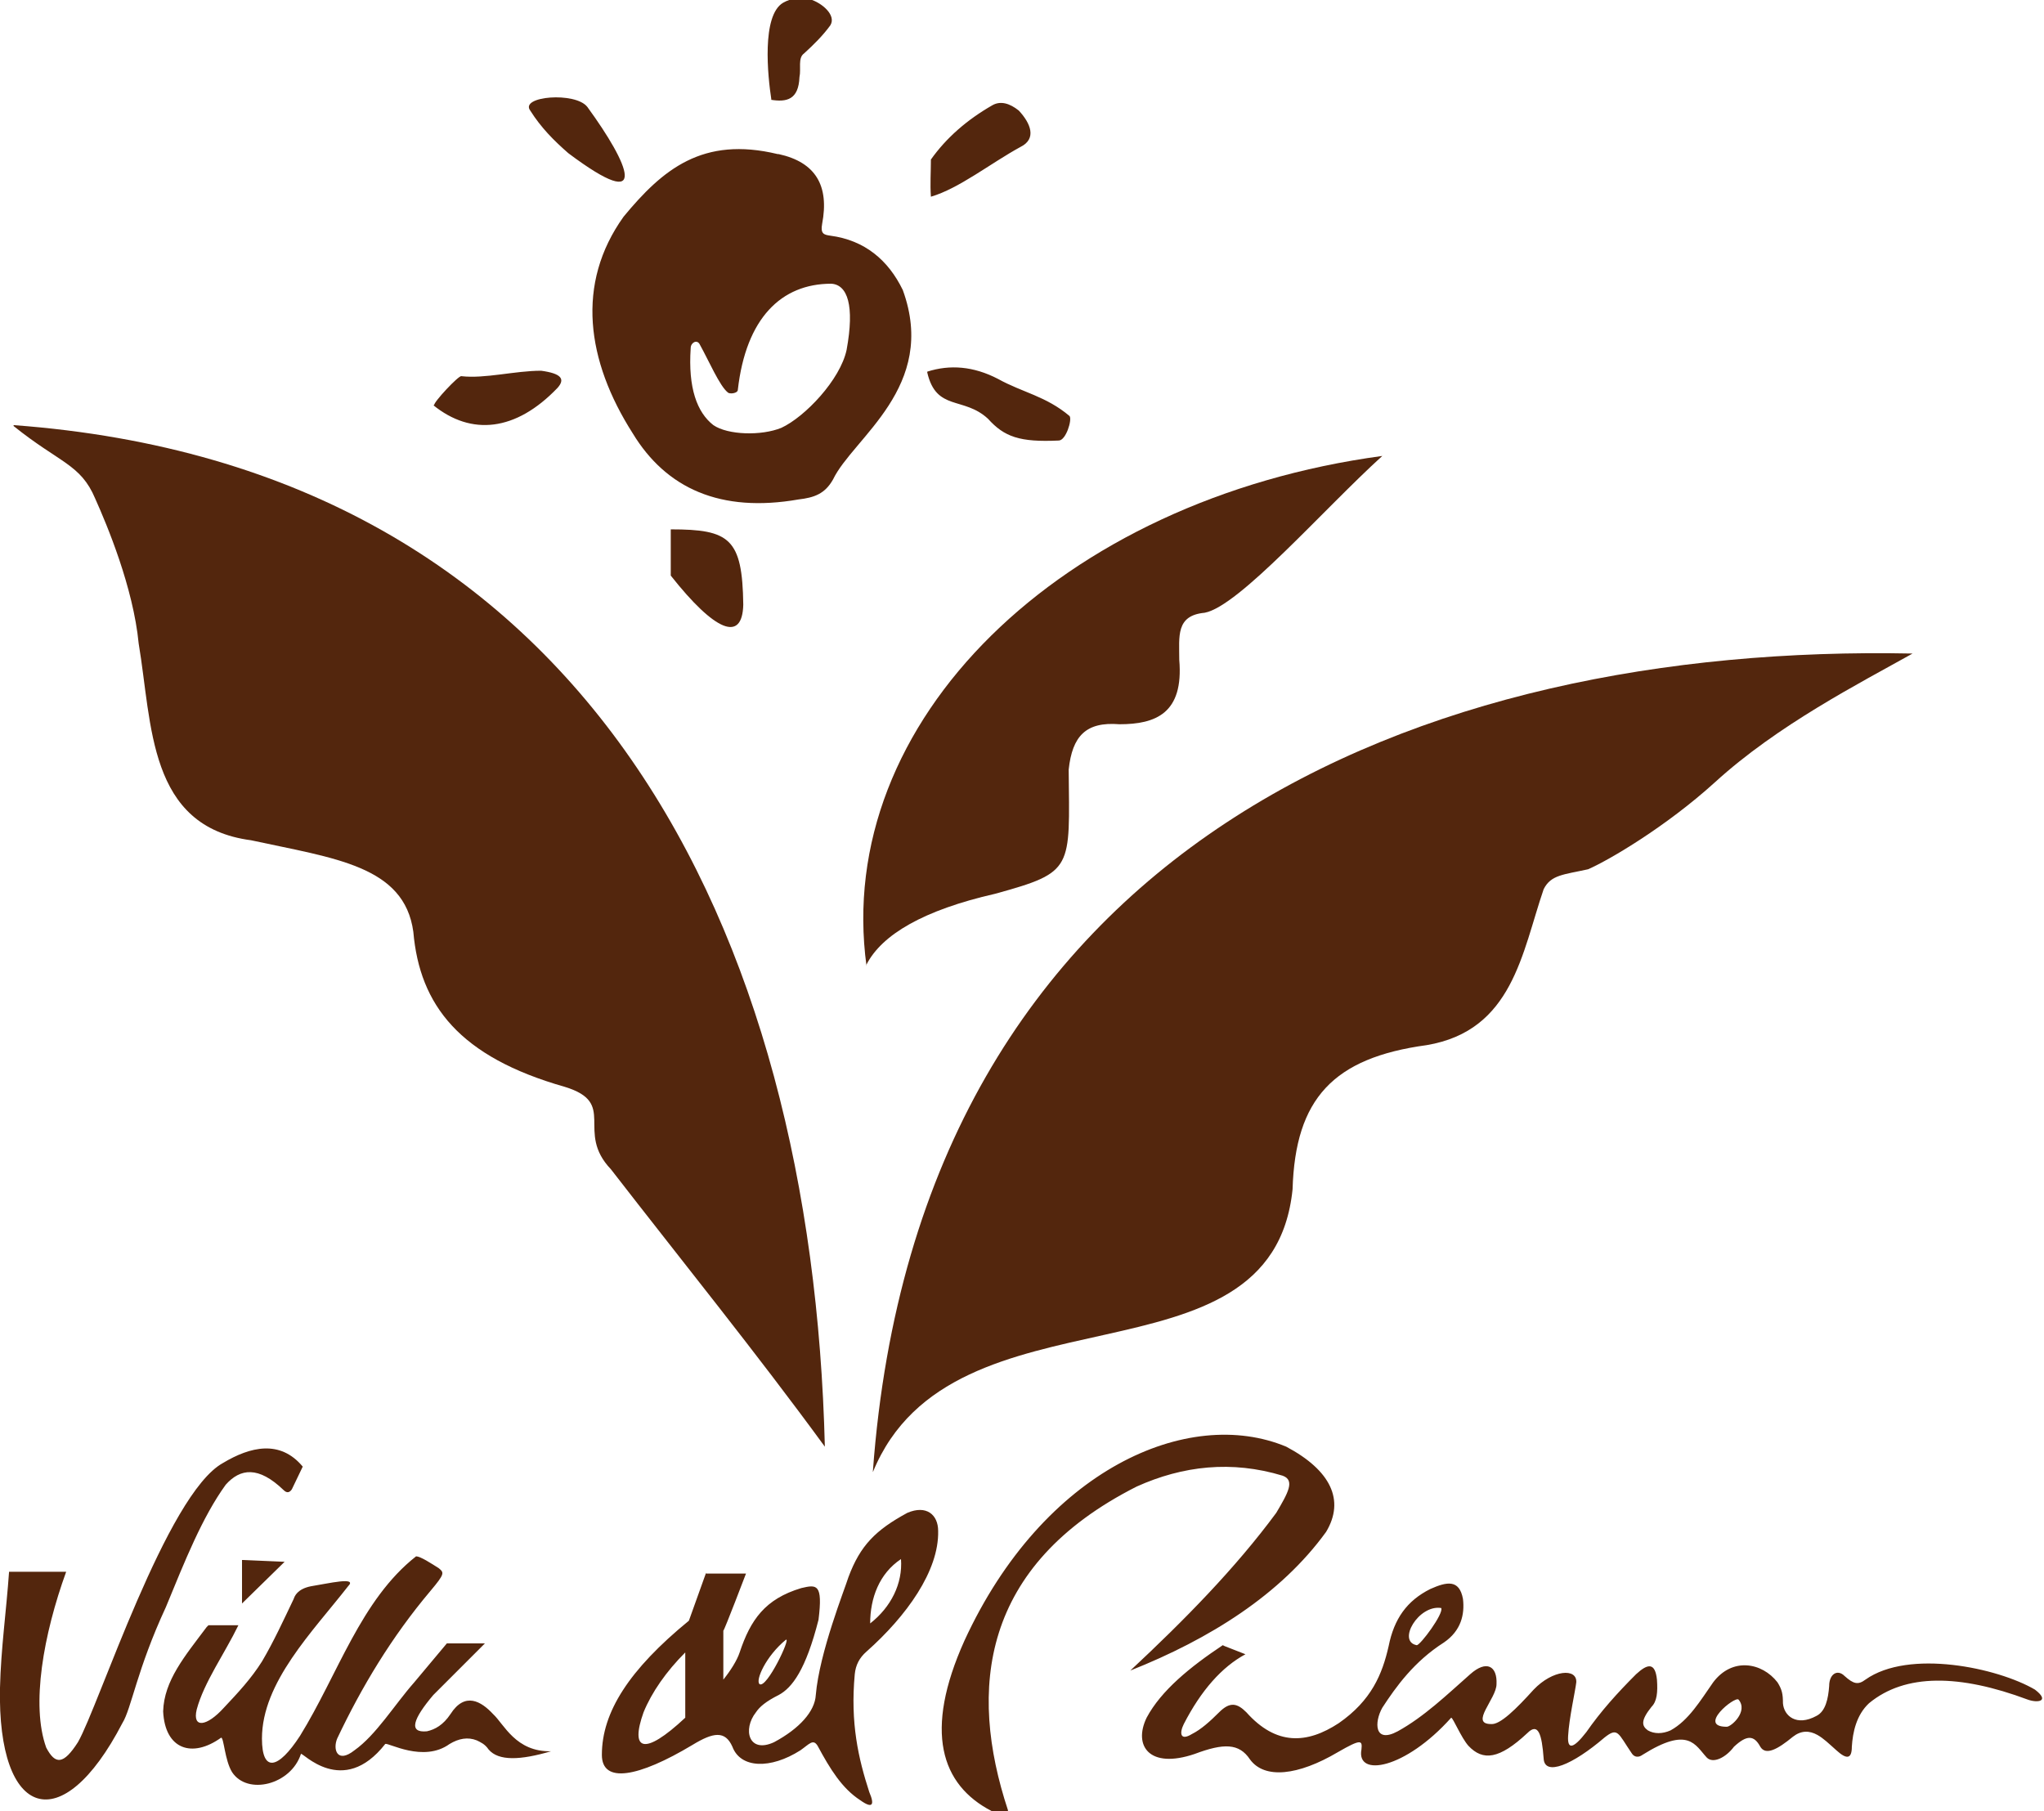
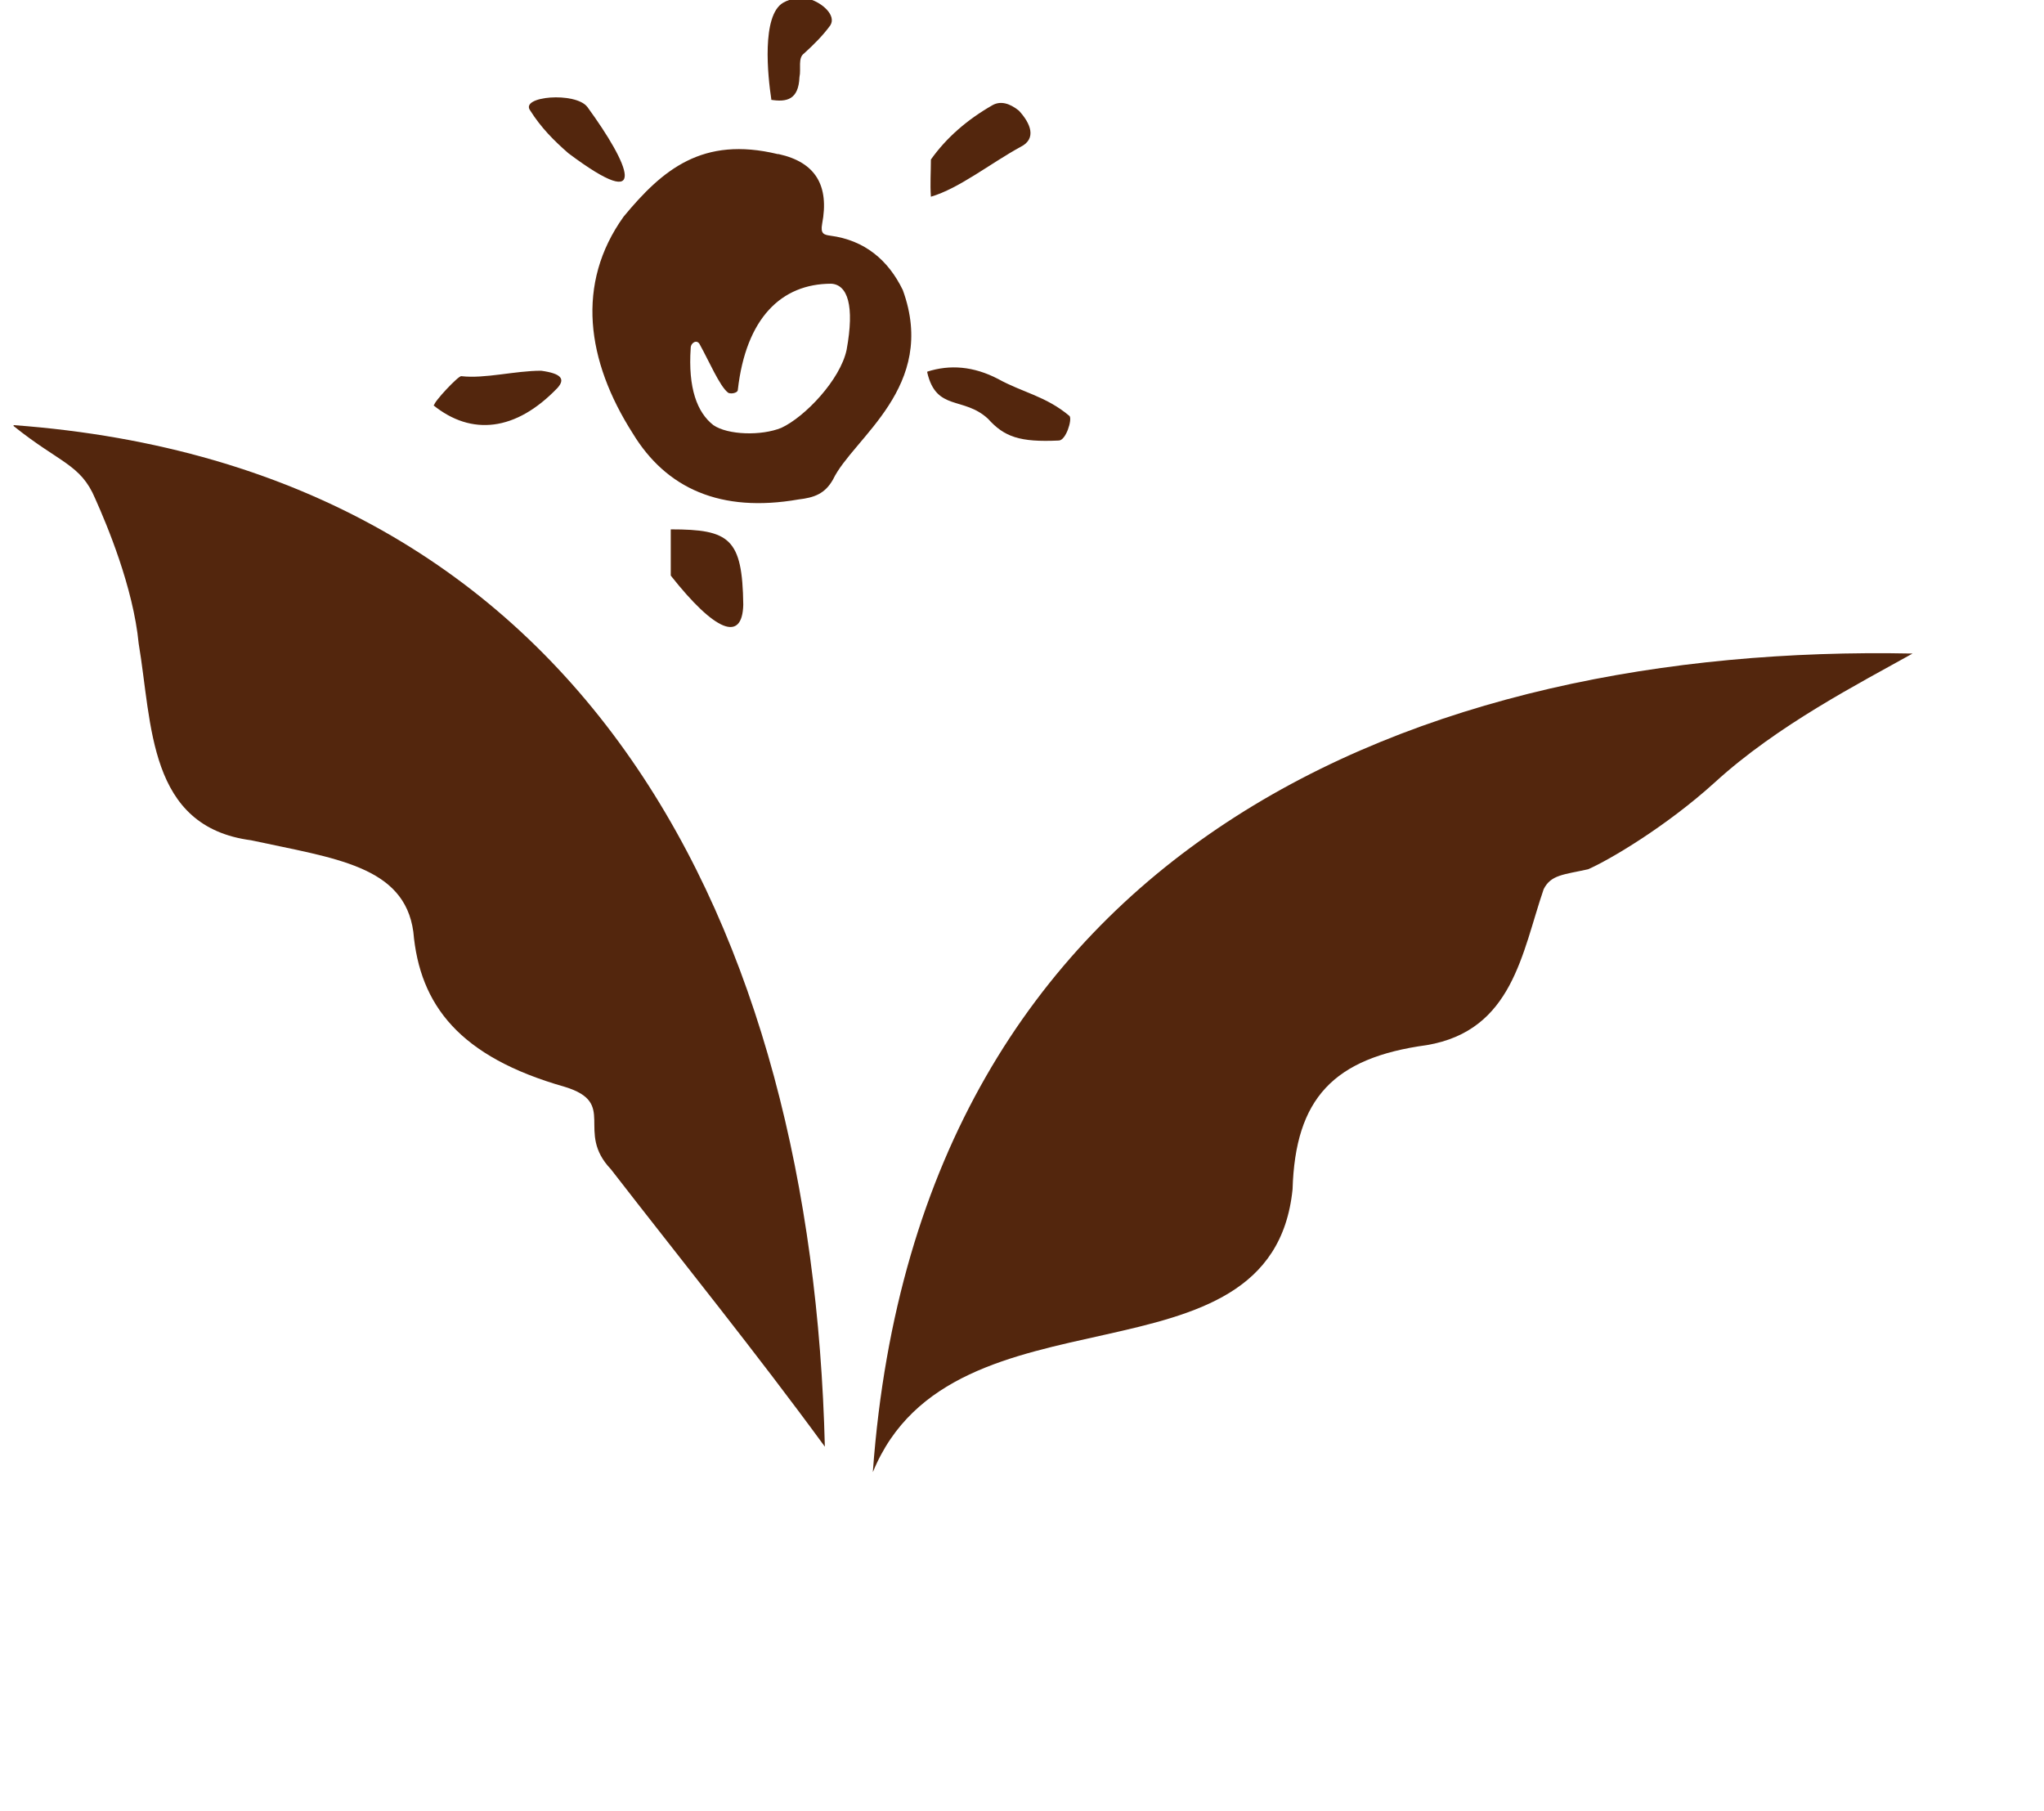
<svg xmlns="http://www.w3.org/2000/svg" viewBox="0 0 225.5 199.8" version="1.1" id="Layer_1">
  <defs>
    <style>
      .st0 {
        fill: #53260d;
        fill-rule: evenodd;
      }
    </style>
  </defs>
  <path d="M1.5,47c5.1,4.1,7.4,4.2,9,8,1.3,2.9,4.2,9.8,4.8,16,1.5,8.9,1,20.2,12.4,21.7,9.2,2,16.9,2.8,17.9,10.1.7,8.1,5.1,13.8,16.7,17.1,5.9,1.8,1.1,4.9,5.1,9.1,7.9,10.2,16,20.2,23.6,30.6-1.4-56.7-25.8-108-89.5-112.7" class="st0" />
-   <path d="M95.6,106.4c1.7-3.3,6.3-6,14.2-7.8,8.7-2.4,8.2-2.7,8.1-13.7.4-3.7,1.9-5.3,5.6-5,4,0,7.1-1.2,6.6-7.1,0-2.6-.4-4.9,2.8-5.2,3.8-.7,13.2-11.5,19.6-17.3-35.5,4.8-60.6,29.3-56.9,56.3" class="st0" />
  <path d="M96.3,162.3c5.1-69.4,60.6-91.3,114.7-90.2-5.9,3.3-14.9,7.9-21.8,14.2-5.4,4.9-11.7,8.6-14,9.6-2.7.6-4.1.6-4.9,2.2-2.4,7-3.4,15.6-12.9,17.2-10.3,1.4-14.5,5.9-14.8,15.9-2.3,22.7-37.5,9.7-46.3,31.2" class="st0" />
-   <path d="M135.1,181.6l2.3.9c-2.6,1.4-4.9,4-6.8,7.7-.5,1-.4,1.9.9,1.1,1-.5,2-1.4,3-2.4,1.2-1.2,2-1,3,0,3.3,3.7,6.7,3.5,10.2,1.2,3.6-2.5,4.8-5.4,5.5-8.5.6-3,2-5,4.6-6.3,1.8-.8,3.2-1.1,3.6,1.1.2,1.7-.2,3.5-2.1,4.8-3.3,2.1-5.3,4.9-6.8,7.2-.9,1.6-.9,4,1.7,2.6,2.9-1.6,5.4-4,8-6.3,1.8-1.6,3-.9,2.9,1.1,0,1.6-3,4.4-.6,4.4,1,.1,2.8-1.7,4.7-3.8,2.1-2.2,4.8-2.4,4.7-.8-.1.9-.8,4-.9,5.9-.1,1.6.6,1.4,2-.4,1.6-2.3,3.4-4.3,5.5-6.4,1.3-1.2,2.1-1.3,2.3.6.1,1.4,0,2.4-.6,3-1.2,1.5-1.1,2.1-.4,2.6.7.4,1.6.4,2.5,0,2-1.1,3.3-3.3,4.7-5.3,2.1-2.8,5.4-2.2,7.1,0,.5.8.6,1.3.6,2.3.1,1.4,1.5,2.6,3.7,1.4,1-.5,1.3-1.9,1.4-3.3,0-1.3.9-1.9,1.7-1.1,1,.9,1.5,1,2.3.4,4.8-3.4,14.6-1.3,18.7,1.1,1.7,1.3.3,1.5-.8,1.1-7.5-2.8-13.5-2.9-17.5.4-1.4,1.3-1.8,3.2-1.9,4.8,0,1.4-.6,1.4-1.7.4-.9-.8-1.4-1.3-2.1-1.7-.9-.5-1.8-.5-2.7.2-1.7,1.4-3,2.1-3.6,1.1-.7-1.3-1.5-1.3-2.9,0-.9,1.2-2.3,1.9-3,1.2-1.3-1.4-2-3.5-7.1-.3-.4.3-.9.3-1.2-.2-1.5-2.2-1.5-2.9-3-1.7-3.5,3-6.6,4.3-6.7,2.3-.2-2.7-.6-4-1.8-2.8-3.1,2.9-4.9,3.1-6.5,1.4-.8-.9-1.7-3.1-1.9-3.1-5.1,5.7-10.5,6.6-9.9,3.5.1-1,0-1.2-2.6.3-4.4,2.6-8.1,3-9.7.8-1.2-1.8-2.9-1.8-6.1-.6-5,1.7-6.8-.9-5.3-4,1.6-3,4.8-5.6,8.4-8M159,177.4c-2.5-.4-4.9,3.7-2.7,4.1.4,0,3-3.5,2.7-4.1ZM191.8,187.5c-.4-.4-4.6,3-1.3,3,.5,0,2.4-1.7,1.3-3ZM111.2,199.7c-4.4-13.3-3-27,14.2-35.7,5.1-2.3,10.5-2.9,16.1-1.2,1.4.5.6,1.9-.7,4.1-4.5,6.1-10.1,11.8-16.1,17.4,8.8-3.5,16.6-8.4,21.6-15.3,2.1-3.5.5-6.8-4.4-9.4-10.8-4.5-26.8,2.5-35.5,21.4-4.5,10-2.6,15.9,3,18.8h1.8ZM77.9,173.5l-1.9,5.3c-6.6,5.4-9.6,10.1-9.6,14.8,0,3.2,4,2.5,10-1.1,2.3-1.4,3.6-1.6,4.4.2.9,2.4,4.2,2.5,7.5.4,1-.7,1.4-1.3,1.9-.5,1.4,2.6,2.7,4.7,4.7,6,1.4,1,1.6.5,1-.9-1.2-3.7-2.1-7.6-1.6-13,.1-1,.5-1.8,1.3-2.5,4.4-3.9,8-8.9,7.9-13.3,0-1.8-1.3-2.9-3.4-2-3.5,1.9-5.2,3.6-6.5,7.1-.4,1.3-3.2,8.3-3.6,13-.1,1.8-1.8,3.7-4.6,5.2-2.8,1.3-3.5-1.4-2-3.3.4-.6,1.1-1.2,2.5-1.9,1.5-.8,3-2.8,4.4-8.3.5-4-.2-3.9-1.9-3.5-4,1.2-5.6,3.5-6.8,7.1-.3.9-1,2-1.8,3v-5.4c.1,0,2.5-6.3,2.5-6.3h-4.4ZM86.7,180.9c.6-.3-2.1,5.4-2.9,4.9-.5-.4.7-3.1,2.9-4.9ZM7.3,173.4c-2.5,6.9-3.9,14.7-2.2,19.4,1,1.9,1.9,1.9,3.5-.6,2.3-4,9.8-27.4,16-30.8,3-1.8,6.3-2.6,8.8.4l-1.2,2.5c-.2.3-.5.5-.9.1-2.8-2.7-4.8-2.4-6.4-.6-2.6,3.6-4.5,8.4-6.6,13.5-3.2,6.9-3.8,11.2-4.8,12.8C6.8,203-.3,200.6,0,186.2c.1-4.3.7-8.5,1-12.8h6.4ZM26.8,172.1l4.6.2-4.7,4.6v-4.8ZM23,179.3h3.3c-1.5,3.1-3.8,6.3-4.6,9.3-.5,2.1,1.1,1.9,3-.2,1.6-1.7,3-3.2,4.2-5.1,1.3-2.2,2.4-4.6,3.5-6.9.1-.3.4-1.1,1.9-1.4,1.9-.3,5.2-1.1,4.1,0-3.9,5-9.5,10.6-9.5,16.8,0,3.8,1.8,3.4,4.2-.3,4.2-6.8,6.7-15,12.8-19.8.5,0,1.7.8,2.5,1.3.6.5.7.6-.9,2.5-4.3,5.1-7.6,10.6-10.3,16.3-.5,1.2,0,2.8,1.9,1.3,2.4-1.7,4.4-5,6.6-7.5l3.6-4.3h4.2c0,0-5.7,5.7-5.7,5.7-2.2,2.6-2.8,4.2-.7,4,.9-.2,1.8-.7,2.6-1.9,1.6-2.5,3.4-1.4,4.7,0,1.2,1.1,2.5,4.2,6.4,4.1-3.4,1-5.8,1.1-6.9-.2-.4-.6-.9-.8-1.3-1-1-.4-2-.2-3,.4-2.9,2.1-6.8-.2-7.1,0-4.7,6-9.2.8-9.3,1.1-1.1,3.4-5.9,4.6-7.6,2-.8-1.3-.9-3.8-1.2-3.8-3.2,2.3-6.2,1.3-6.4-2.9.1-3.4,2.4-6.1,4.8-9.3ZM75.6,182.2v7.3c-4.6,4.3-6.1,3.6-4.6-.6.9-2.2,2.5-4.5,4.6-6.6ZM96,179.1c0-2.8,1-5.5,3.4-7.1.2,2.7-1.1,5.3-3.4,7.1Z" class="st0" />
  <path d="M85.8,17c-8.3-2-12.7,1.7-17,6.9-5.3,7.4-4.1,15.9,1,23.9,3.7,6.1,9.7,8.8,18.3,7.3,1.7-.2,2.9-.6,3.8-2.2,2.2-4.6,11.6-10.2,7.7-20.9-1.6-3.3-4.2-5.5-8-6-.7-.1-1.1-.2-.9-1.3.8-4.2-.7-6.8-4.8-7.7M91.7,31.3c-5.5,0-9.4,3.8-10.3,11.7,0,.4-.9.5-1.1.3-.9-.7-2.1-3.5-3.1-5.3-.3-.6-1-.2-1,.4-.3,4.4.7,7.1,2.5,8.5,1.6,1.1,5.3,1.2,7.5.3,2.6-1.2,6.5-5.3,7.2-8.6.9-4.9.1-7.2-1.7-7.3ZM47.9,44.7c-.1-.3,2.7-3.3,3-3.2,2.6.3,5.9-.6,8.8-.6,2.2.3,2.7.9,1.8,1.9-4.6,4.8-9.5,5.3-13.7,1.9ZM74,58.4v5.1c4.9,6.2,7.9,7.4,8,3.2-.1-7.3-1.5-8.3-8-8.3ZM102.3,41c2.5-.8,5.1-.6,7.8.8,2.7,1.5,5.3,1.9,7.9,4.1.3.4-.4,2.7-1.2,2.7-4.3.2-6-.4-7.8-2.4-2.7-2.5-5.7-.8-6.7-5.1ZM102.7,21.7c-.1-1.4,0-2.7,0-4.1,1.7-2.4,4-4.4,6.8-6,.9-.5,1.9-.2,2.9.6,1.3,1.4,2,3.1.2,4-3.3,1.8-6.8,4.6-9.9,5.5ZM85,11c1.8.3,3.1,0,3.2-2.5.2-.9-.2-2.1.5-2.6,1.1-1,2.1-2,2.9-3.1.7-1.1-.9-2.5-2.3-2.9-1.2-.2-2-.1-2.9.4-2.4,1.4-1.7,8.1-1.3,10.7ZM64.8,11.8c4.6,6.3,7.1,12-2.1,5.1-1.6-1.4-3-2.8-4.2-4.7-1.2-1.6,5-2.1,6.3-.4Z" class="st0" />
</svg>